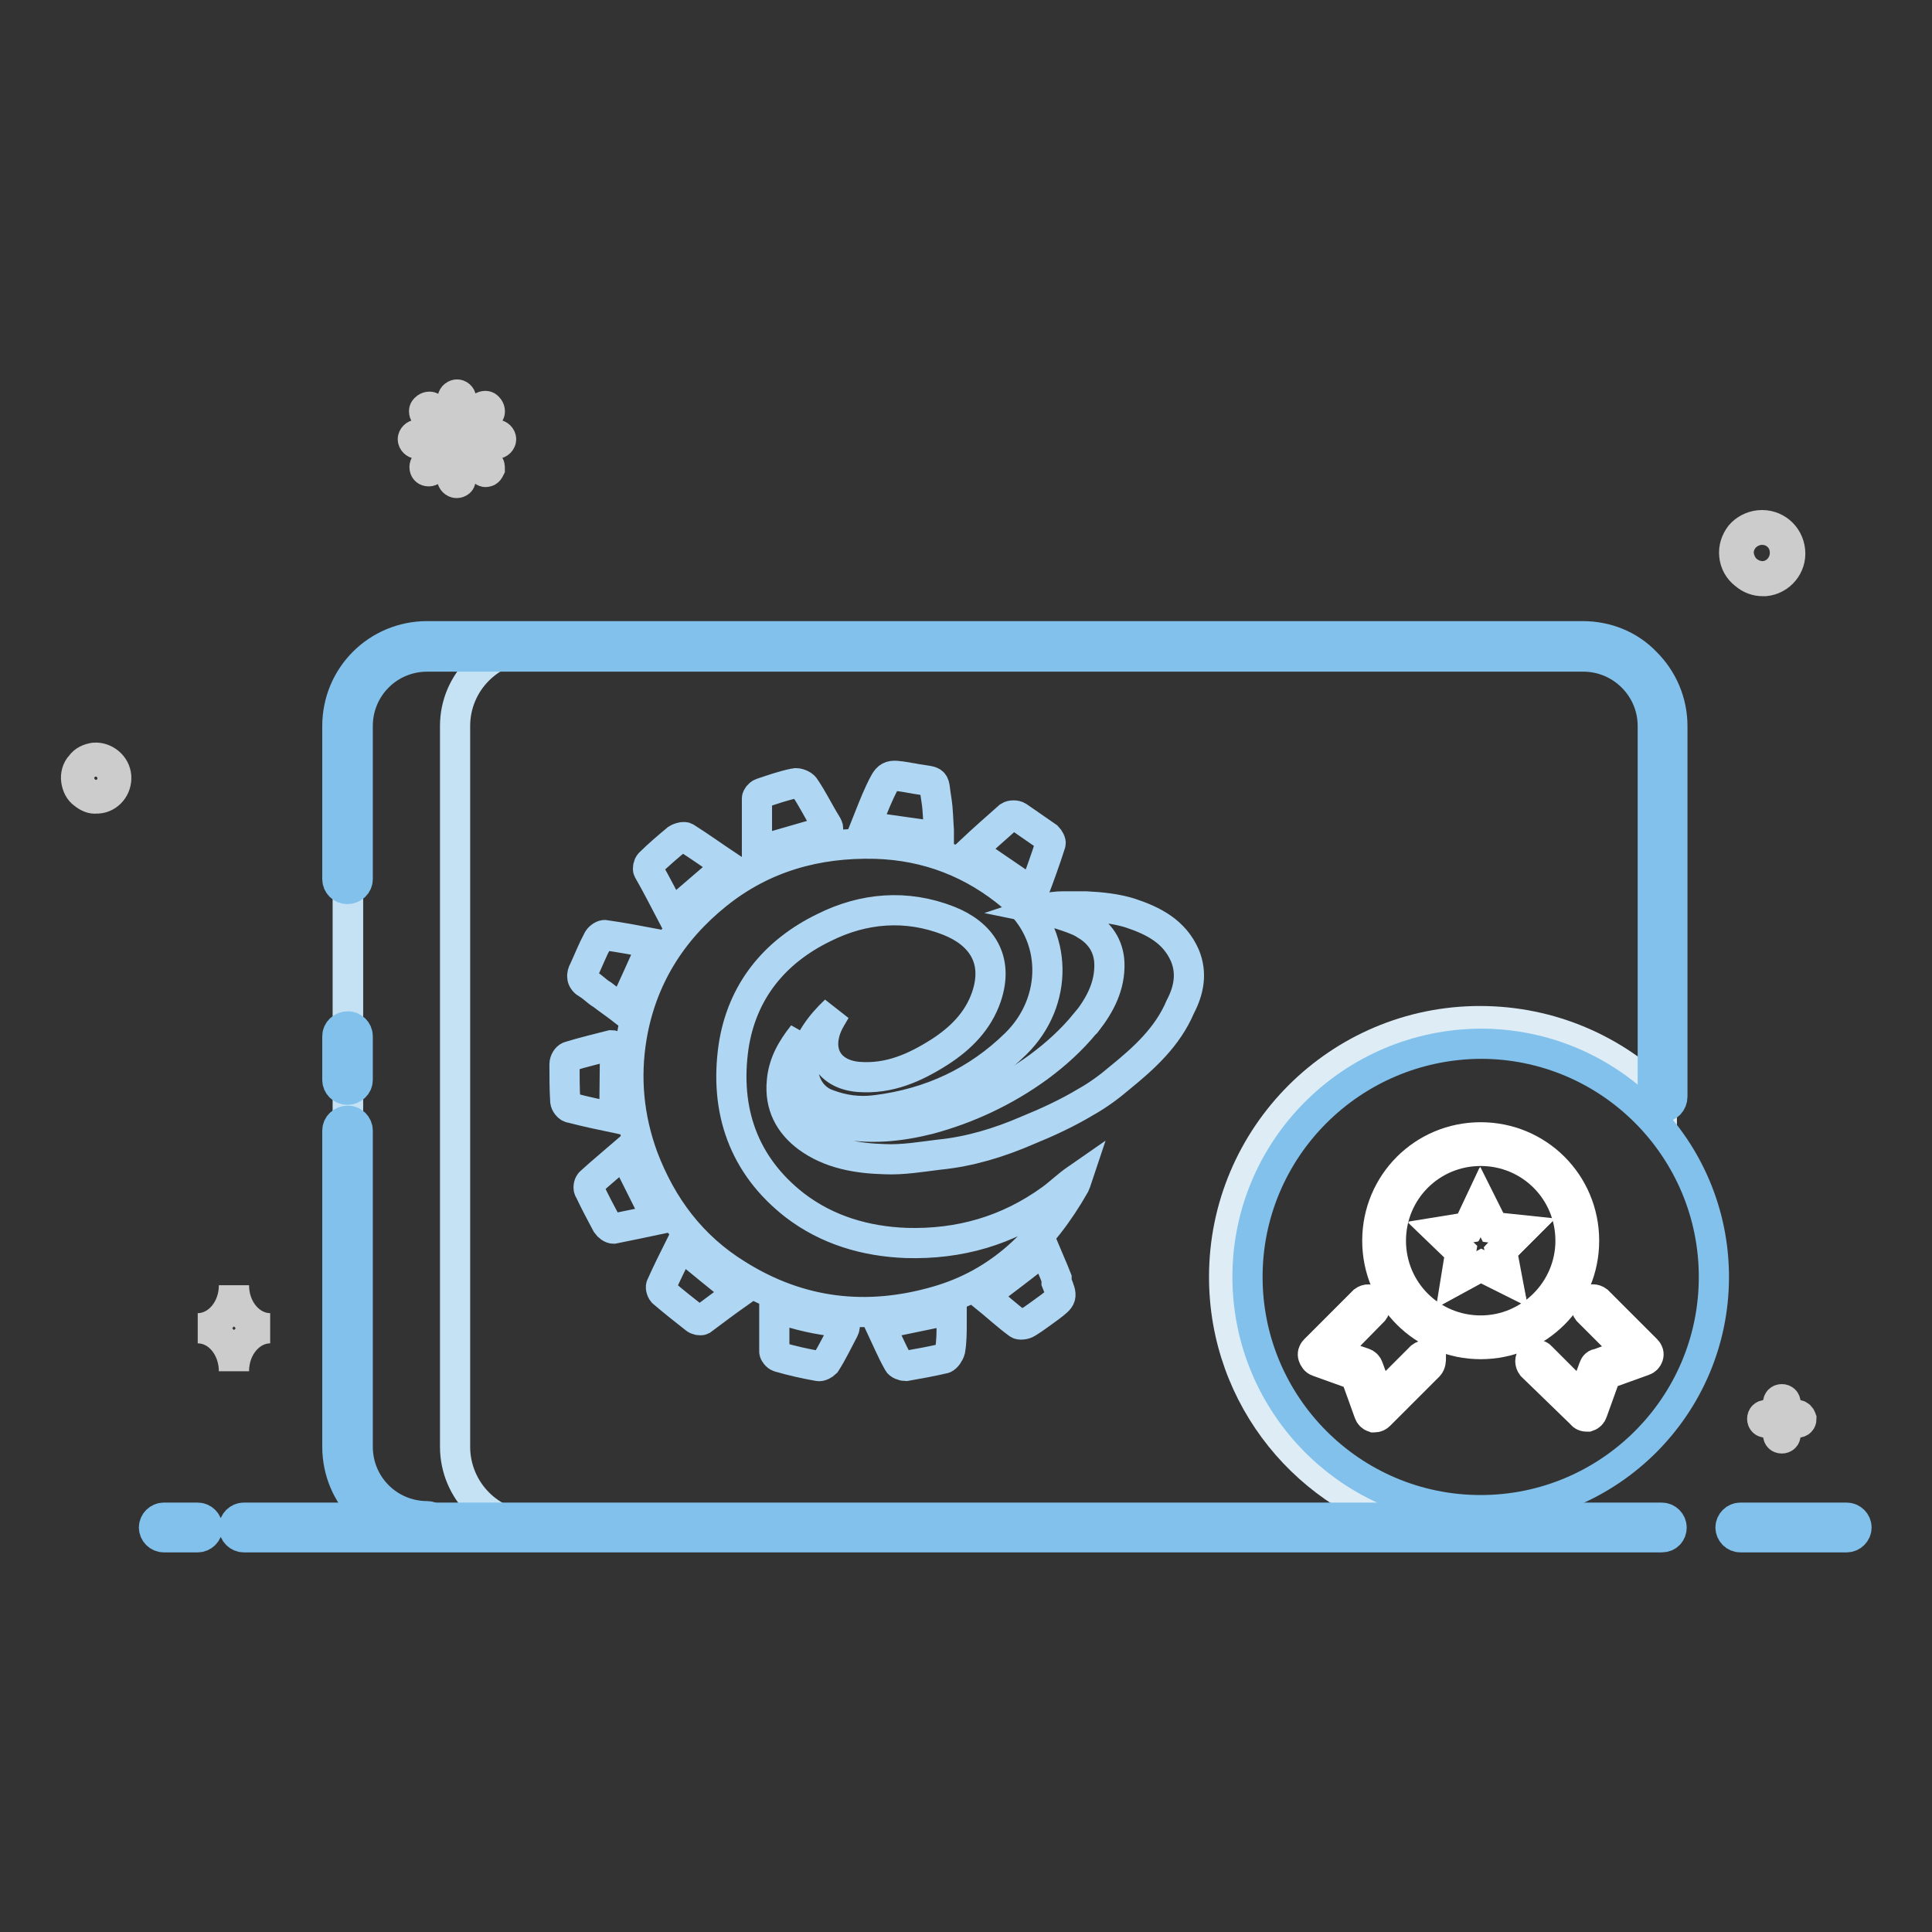
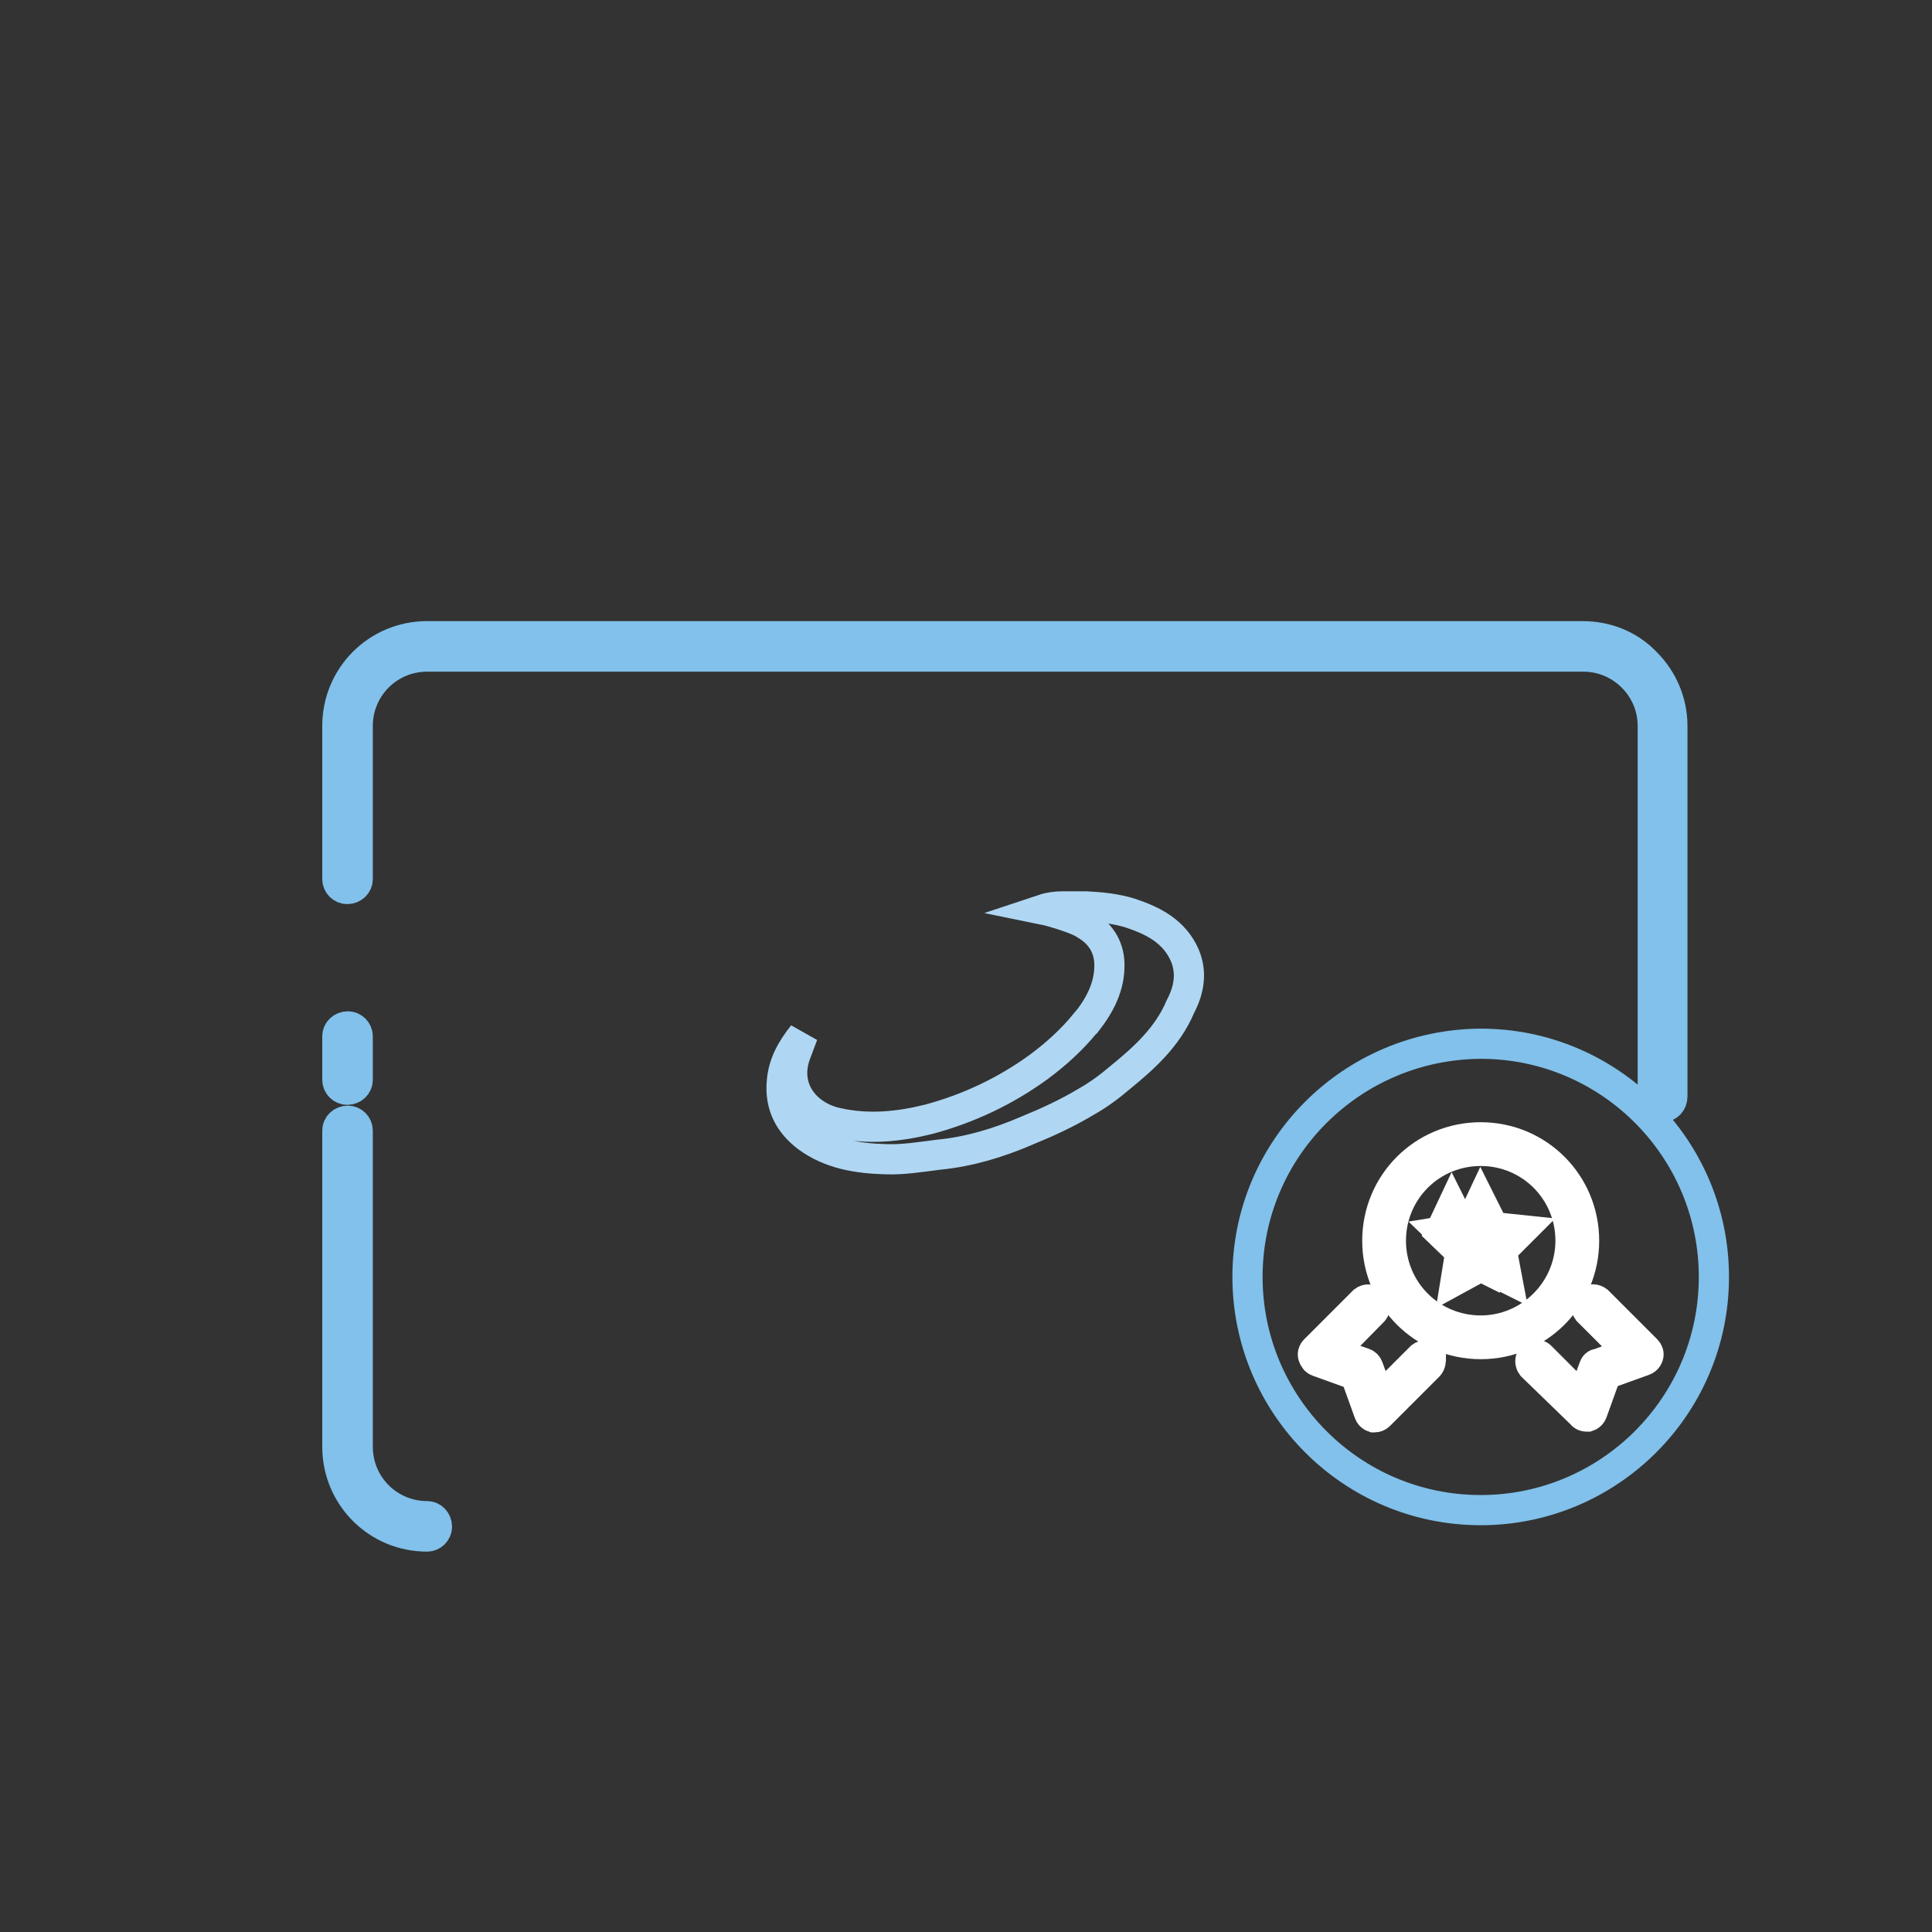
<svg xmlns="http://www.w3.org/2000/svg" version="1.1" x="0px" y="0px" viewBox="0 0 256 256" enable-background="new 0 0 256 256" xml:space="preserve">
  <rect x="0" y="0" width="256" height="256" fill="#333333" stroke="none" />
  <g>
-     <path stroke-width="4" fill-opacity="0" stroke="#deedf5" d="M162.2,169.2c0-18.7,15.2-33.9,33.9-33.9c9.4,0,17.9,3.8,24.1,10V96.2c0-5.8-4.7-10.5-10.5-10.5l0,0H56.6 c-5.8,0-10.5,4.7-10.5,10.5v95.5c0,5.8,4.7,10.5,10.5,10.5h131.7C173.4,198.7,162.2,185.3,162.2,169.2L162.2,169.2z" />
    <path stroke-width="4" fill-opacity="0" stroke="#81c1eb" d="M165.3,169.2c0,17,13.8,30.9,30.9,30.9c17,0,30.9-13.8,30.9-30.9c0-17-13.8-30.9-30.9-30.9 C179.1,138.4,165.3,152.2,165.3,169.2C165.3,169.2,165.3,169.2,165.3,169.2L165.3,169.2z" />
-     <path stroke-width="4" fill-opacity="0" stroke="#c5e2f4" d="M60.3,191.7V96.2c0-5.8,4.7-10.5,10.5-10.5H56.6c-5.8,0-10.5,4.7-10.5,10.5v95.5c0,5.8,4.7,10.5,10.5,10.5 h14.2C65,202.3,60.3,197.5,60.3,191.7z" />
    <path stroke-width="4" fill-opacity="0" stroke="#81c1eb" d="M56.6,203.6c-6.6,0-11.9-5.3-11.9-11.9v-41.9c0-0.7,0.6-1.3,1.4-1.3c0.7,0,1.3,0.6,1.3,1.3v41.9 c0,5.1,4.1,9.2,9.2,9.2c0.7,0,1.3,0.6,1.3,1.4C57.9,203,57.3,203.6,56.6,203.6L56.6,203.6z M46,144.4c-0.7,0-1.3-0.6-1.3-1.3l0,0 v-5.8c0-0.7,0.6-1.3,1.4-1.3c0.7,0,1.3,0.6,1.3,1.3v5.8C47.4,143.8,46.8,144.4,46,144.4C46,144.4,46,144.4,46,144.4z M220.3,146.7 c-0.7,0-1.3-0.6-1.3-1.3V96.2c0-2.5-1-4.8-2.7-6.5c-1.7-1.7-4-2.7-6.5-2.7H56.6c-5.1,0-9.2,4.1-9.2,9.2v20.3c0,0.7-0.6,1.3-1.4,1.3 c-0.7,0-1.3-0.6-1.3-1.3V96.2c0-6.6,5.3-11.9,11.9-11.9h153.1c3.2,0,6.2,1.2,8.4,3.5c2.2,2.2,3.5,5.2,3.5,8.4v49.1 C221.6,146.1,221,146.7,220.3,146.7z" />
-     <path stroke-width="4" fill-opacity="0" stroke="#81c1eb" d="M244.7,203.7h-14.1c-0.7,0-1.3-0.6-1.3-1.3c0-0.7,0.6-1.3,1.3-1.3c0,0,0,0,0,0h14.1c0.7,0,1.3,0.6,1.3,1.3 C246,203.1,245.4,203.7,244.7,203.7C244.7,203.7,244.7,203.7,244.7,203.7z M220.2,203.7H32.3c-0.7,0-1.3-0.6-1.3-1.3 c0-0.7,0.6-1.3,1.3-1.3c0,0,0,0,0,0h187.9c0.7,0,1.3,0.6,1.3,1.3S221,203.7,220.2,203.7L220.2,203.7z M26.2,203.7h-4.5 c-0.7,0-1.3-0.6-1.3-1.3c0-0.7,0.6-1.3,1.3-1.3c0,0,0,0,0,0h4.5c0.7,0,1.3,0.6,1.3,1.3C27.5,203.1,26.9,203.7,26.2,203.7 C26.2,203.7,26.2,203.7,26.2,203.7z" />
-     <path stroke-width="4" fill-opacity="0" stroke="#cccccc" d="M15.4,102.9c-0.1-1.5-1.5-2.6-2.9-2.5c-0.7,0.1-1.4,0.4-1.8,1c-0.5,0.5-0.7,1.3-0.6,2 c0.1,0.7,0.4,1.4,1,1.8c0.5,0.4,1.1,0.7,1.7,0.6h0.2C14.4,105.7,15.5,104.4,15.4,102.9z M13.7,105.1c-0.8,0.4-1.8,0.3-2.4-0.3 c-0.5-0.4-0.7-0.9-0.8-1.5c-0.1-0.6,0.1-1.2,0.5-1.6c0.4-0.5,0.9-0.7,1.5-0.8h0.2c1.1,0,2.1,0.9,2.2,2 C15,103.8,14.5,104.7,13.7,105.1z M237.2,73c-0.2-2.1-2-3.6-4.1-3.4c-1,0.1-1.9,0.6-2.5,1.3c-0.6,0.8-0.9,1.7-0.8,2.7 c0.1,1,0.6,1.9,1.4,2.5c0.7,0.6,1.5,0.9,2.4,0.9h0.3C235.9,76.8,237.4,75,237.2,73z M234.9,76c-1.1,0.6-2.4,0.4-3.4-0.4 c-0.6-0.5-1-1.3-1.1-2.1c-0.1-0.8,0.2-1.6,0.7-2.2c0.5-0.6,1.3-1,2.1-1.1h0.3c1.6,0,2.9,1.2,3,2.8C236.6,74.2,236,75.4,234.9,76 L234.9,76z M60.5,64c-0.3,0-0.6-0.3-0.6-0.6v-3.8l-2.7,2.7c-0.2,0.2-0.6,0.2-0.8,0c-0.2-0.2-0.2-0.6,0-0.8l2.7-2.7h-3.8 c-0.3,0-0.6-0.3-0.6-0.6s0.3-0.6,0.6-0.6H59L56.4,55c-0.2-0.2-0.3-0.6-0.1-0.8c0,0,0,0,0.1-0.1c0.2-0.2,0.6-0.3,0.8-0.1 c0,0,0,0,0.1,0.1l2.7,2.6V53c-0.1-0.3,0.1-0.6,0.4-0.7s0.6,0.1,0.7,0.4c0,0.1,0,0.2,0,0.2v3.8l2.7-2.7c0.2-0.2,0.6-0.3,0.8-0.1 c0,0,0,0,0.1,0.1c0.2,0.2,0.3,0.6,0.1,0.8c0,0,0,0-0.1,0.1l-2.7,2.7h3.8c0.3,0,0.6,0.3,0.6,0.6c0,0.3-0.3,0.6-0.6,0.6l0,0h-3.8 l2.7,2.7c0.2,0.1,0.2,0.4,0.2,0.6c-0.1,0.2-0.2,0.4-0.4,0.4c-0.2,0.1-0.4,0-0.6-0.2L61,59.7v3.8C61.1,63.8,60.8,64,60.5,64L60.5,64 L60.5,64z M238.2,187.5h-1.6v-1.6c0-0.3-0.2-0.5-0.5-0.5c-0.3,0-0.5,0.2-0.5,0.5c0,0,0,0,0,0v1.6H234c-0.3,0-0.5,0.2-0.5,0.5 c0,0.3,0.2,0.5,0.5,0.5h1.6v1.6c0,0.3,0.2,0.5,0.5,0.5c0,0,0,0,0,0l0,0c0.3,0,0.5-0.2,0.5-0.5v-1.6h1.6c0.3,0,0.5-0.2,0.5-0.5 C238.6,187.7,238.4,187.5,238.2,187.5L238.2,187.5z M31,170.3c0,3.2-2.2,5.7-4.8,5.7c2.7,0,4.8,2.6,4.8,5.7c0-3.2,2.2-5.7,4.8-5.7 C33.2,176,31,173.5,31,170.3z" />
-     <path stroke-width="4" fill-opacity="0" stroke="#ffffff" d="M199.6,169.5l-3.4-1.7l-3.3,1.8l0.6-3.7l-2.7-2.6l3.7-0.6l1.6-3.4l1.7,3.4l3.7,0.5l-2.7,2.7L199.6,169.5 L199.6,169.5z" />
+     <path stroke-width="4" fill-opacity="0" stroke="#ffffff" d="M199.6,169.5l-3.4-1.7l-3.3,1.8l0.6-3.7l-2.7-2.6l1.6-3.4l1.7,3.4l3.7,0.5l-2.7,2.7L199.6,169.5 L199.6,169.5z" />
    <path stroke-width="4" fill-opacity="0" stroke="#ffffff" d="M196.2,150.7c-7.6,0-13.7,6.1-13.7,13.7c0,7.6,6.1,13.7,13.7,13.7c7.6,0,13.7-6.1,13.7-13.7 C209.9,156.8,203.8,150.7,196.2,150.7z M196.2,176.3c-6.6,0-11.9-5.3-11.9-11.9c0-6.6,5.3-11.9,11.9-11.9c6.6,0,11.9,5.3,11.9,11.9 C208.1,170.9,202.8,176.3,196.2,176.3z" />
    <path stroke-width="4" fill-opacity="0" stroke="#ffffff" d="M197.9,162.6l-1.7-3.4l-1.6,3.4l-3.7,0.6l2.7,2.6l-0.6,3.7l3.3-1.8l3.4,1.7l-0.7-3.7l2.7-2.7L197.9,162.6z  M189.3,181l-6.5,6.5c-0.2,0.2-0.4,0.3-0.7,0.3H182c-0.3-0.1-0.5-0.3-0.6-0.6l-1.8-5l-5-1.8c-0.3-0.1-0.5-0.4-0.6-0.7 c-0.1-0.3,0-0.6,0.2-0.8l6.5-6.5c0.4-0.3,0.9-0.3,1.3,0.1c0.3,0.3,0.3,0.8,0,1.2l-5.4,5.5l4.1,1.4c0.3,0.1,0.5,0.3,0.6,0.6l1.5,4.1 l5.5-5.5c0.4-0.3,0.9-0.3,1.3,0.1C189.6,180.2,189.6,180.7,189.3,181L189.3,181L189.3,181z M218.4,179.7c-0.1,0.3-0.3,0.5-0.6,0.6 l-5,1.8l-1.8,5c-0.1,0.3-0.3,0.5-0.6,0.6l-0.2,0c-0.2,0-0.5-0.1-0.6-0.3L203,181c-0.3-0.4-0.3-0.9,0-1.2c0.3-0.3,0.9-0.4,1.2,0 l5.5,5.5l1.5-4.1c0.1-0.3,0.3-0.5,0.6-0.5l4.1-1.5l-5.5-5.5c-0.3-0.4-0.3-0.9,0.1-1.3c0.3-0.3,0.8-0.3,1.2,0l6.5,6.5 C218.4,179.1,218.5,179.4,218.4,179.7L218.4,179.7z" />
-     <path stroke-width="4" fill-opacity="0" stroke="#afd7f3" d="M77.9,130.4c0.7,0.4,1.2,1,1.9,1.4c0.9,0.7,1.8,1.3,2.7,2c1.4-3,2.7-5.9,4-8.8c-2.1-0.4-4.3-0.8-6.4-1.1 c-0.3,0-0.8,0.4-0.9,0.7c-0.7,1.3-1.2,2.6-1.8,3.9C77,129.2,77,129.9,77.9,130.4z M89,121.1c2.5-2.2,4.9-4.2,7.4-6.4 c-1.8-1.2-3.6-2.5-5.5-3.7c-0.2-0.2-0.9,0-1.2,0.2c-1.2,1-2.5,2.1-3.6,3.2c-0.2,0.2-0.3,0.7-0.2,0.9C87,117.2,88,119.2,89,121.1z  M100.9,112.6c2.8-0.8,5.5-1.6,8.3-2.4c0.7-0.2,0.6-0.5,0.3-1c-1-1.6-1.8-3.3-2.9-4.9c-0.2-0.3-0.9-0.6-1.3-0.5 c-1.5,0.3-2.9,0.8-4.4,1.3c-0.3,0.1-0.6,0.5-0.6,0.7c0,2.2,0,4.5,0,6.7C100.8,112.5,100.8,112.6,100.9,112.6z M81.5,138.6 c-0.3-0.1-0.4-0.1-0.5-0.1c-1.9,0.5-3.7,0.9-5.6,1.5c-0.3,0.1-0.6,0.6-0.6,1c0,1.6,0,3.3,0.1,4.9c0,0.3,0.4,0.9,0.8,0.9 c1.9,0.5,3.8,0.9,5.7,1.3L81.5,138.6L81.5,138.6L81.5,138.6z M124.4,110c-0.1-1.3-0.1-2.6-0.3-3.9c-0.5-2.9,0.2-2.4-2.8-2.9 c-0.4-0.1-0.7-0.1-1.1-0.2c-2.5-0.4-2.5-0.4-3.6,1.9c-0.7,1.5-1.3,3.1-1.9,4.6c3.3,0.5,6.4,0.9,9.7,1.4 C124.4,110.6,124.4,110.2,124.4,110L124.4,110z M139.2,111.8c0.1-0.2-0.2-0.7-0.4-0.9c-1.3-0.9-2.6-1.8-3.9-2.7 c-0.3-0.2-0.9-0.2-1.2,0c-1.7,1.5-3.4,3-5,4.5c2.8,1.9,5.4,3.7,8.2,5.6C137.7,116.2,138.5,114,139.2,111.8z M116.6,175.5 c0.8,1.7,1.5,3.4,2.4,5c0.1,0.3,0.7,0.5,1,0.5c1.7-0.3,3.4-0.6,5.1-1c0.3-0.1,0.7-0.7,0.8-1.1c0.2-1.2,0.2-2.4,0.2-3.6 c0-0.6,0-1.2,0-1.8C122.9,174.2,119.8,174.8,116.6,175.5L116.6,175.5z M140,169.4c-0.5-1.3-1.1-2.6-1.6-3.8c-2.7,2.1-5.3,4.1-8,6.1 c1.6,1.3,3,2.6,4.5,3.7c0.2,0.2,0.9,0.1,1.2-0.1c1-0.6,2-1.4,3-2.1c1.7-1.3,1.7-1.3,0.9-3.3C140,169.8,140,169.6,140,169.4 L140,169.4z M120.1,164.7c-5.4-0.2-10.5-1.7-14.8-5c-6.8-5.3-9.3-12.6-8.1-21c1.1-7.3,5.4-12.6,12-15.8c5.2-2.6,10.9-3.1,16.5-0.9 c4.3,1.7,6.7,5.1,5,10.1c-1.1,3.2-3.4,5.5-6.2,7.3c-3.3,2.1-6.7,3.6-10.7,3.3c-3.9-0.3-5.7-3.2-4.2-6.8c0.3-0.7,0.7-1.3,1.1-2 c-2,1.9-3.6,4-4.2,6.8c-0.4,2.4,0.9,4.8,3.1,5.6c2.1,0.8,4.2,1.1,6.5,0.8c7.2-0.9,13.4-3.8,18.5-8.8c5.7-5.6,5.6-14.5-0.4-19.5 c-5.2-4.4-11.3-6.8-18.2-7c-7.8-0.2-14.9,1.8-21,6.7c-6.1,4.9-10,11.2-11.3,18.9c-0.9,5.4-0.4,10.7,1.5,15.9 c2.5,6.6,6.5,11.9,12.5,15.6c8.3,5.2,17.2,6.2,26.5,3.5c8.3-2.4,14-8,18.2-15.4c0.1-0.2,0.2-0.5,0.3-0.8c-1.3,0.9-2.3,1.9-3.4,2.7 C133.5,163.1,127.1,164.9,120.1,164.7L120.1,164.7z M111.2,175.2c-1.4-0.2-2.8-0.4-4.1-0.7c-1.4-0.3-2.9-0.8-4.5-1.2 c0,2,0,3.9,0,5.8c0,0.2,0.3,0.6,0.6,0.7c1.7,0.5,3.5,0.9,5.2,1.2c0.3,0.1,0.8-0.2,1-0.4c0.9-1.4,1.6-2.9,2.4-4.4 C112.1,175.6,111.9,175.3,111.2,175.2L111.2,175.2z M87.6,170.4c-0.1,0.2,0.1,0.8,0.3,0.9c1.4,1.2,2.8,2.3,4.2,3.4 c0.2,0.2,0.7,0.3,0.9,0.2c1.6-1.2,3.2-2.4,4.9-3.6c-2.6-2.1-5.2-4.2-7.7-6.3C89.3,166.8,88.4,168.6,87.6,170.4z M78.2,156.7 c-0.2,0.2-0.3,0.8-0.1,1c0.7,1.5,1.5,3,2.3,4.5c0.2,0.3,0.6,0.6,0.9,0.6c2-0.4,3.9-0.8,5.8-1.2l-4.4-8.8 C81.2,154.1,79.6,155.4,78.2,156.7z" />
    <path stroke-width="4" fill-opacity="0" stroke="#afd7f3" d="M157,126.6c-1.4-3.2-4.2-4.6-7.2-5.6c-1.9-0.6-3.9-0.8-5.9-0.9c-1,0-2,0-3,0c-0.9,0-1.8,0.1-2.7,0.4 c0.5,0.1,3.8,1,5.3,1.8c0.1,0.1,0.2,0.1,0.3,0.2c1.9,1.1,3.1,2.8,3.2,5.1c0.1,3-1.2,5.5-3,7.8c-0.1,0.1-0.1,0.2-0.2,0.2 c-1.8,2.2-3.9,4.1-6.2,5.8c-4.4,3.2-9.3,5.5-14.5,6.9c-4,1-8,1.4-12.1,0.5c-4.3-0.9-7.3-4.7-5.5-9.3c0.3-0.8,0.6-1.6,0.9-2.4 c-1.5,1.9-2.6,3.8-2.8,6.2c-0.3,3.2,1,5.6,3.4,7.4c3,2.2,6.6,2.8,10.3,2.9c2.3,0.1,4.7-0.3,7.1-0.6c4.1-0.4,8-1.6,11.7-3.2 c2.7-1.1,5.3-2.3,7.8-3.8c1.6-0.9,3.1-2,4.5-3.2c3.2-2.6,6.3-5.4,8-9.4C157.5,131.3,158,129,157,126.6L157,126.6z" />
  </g>
</svg>